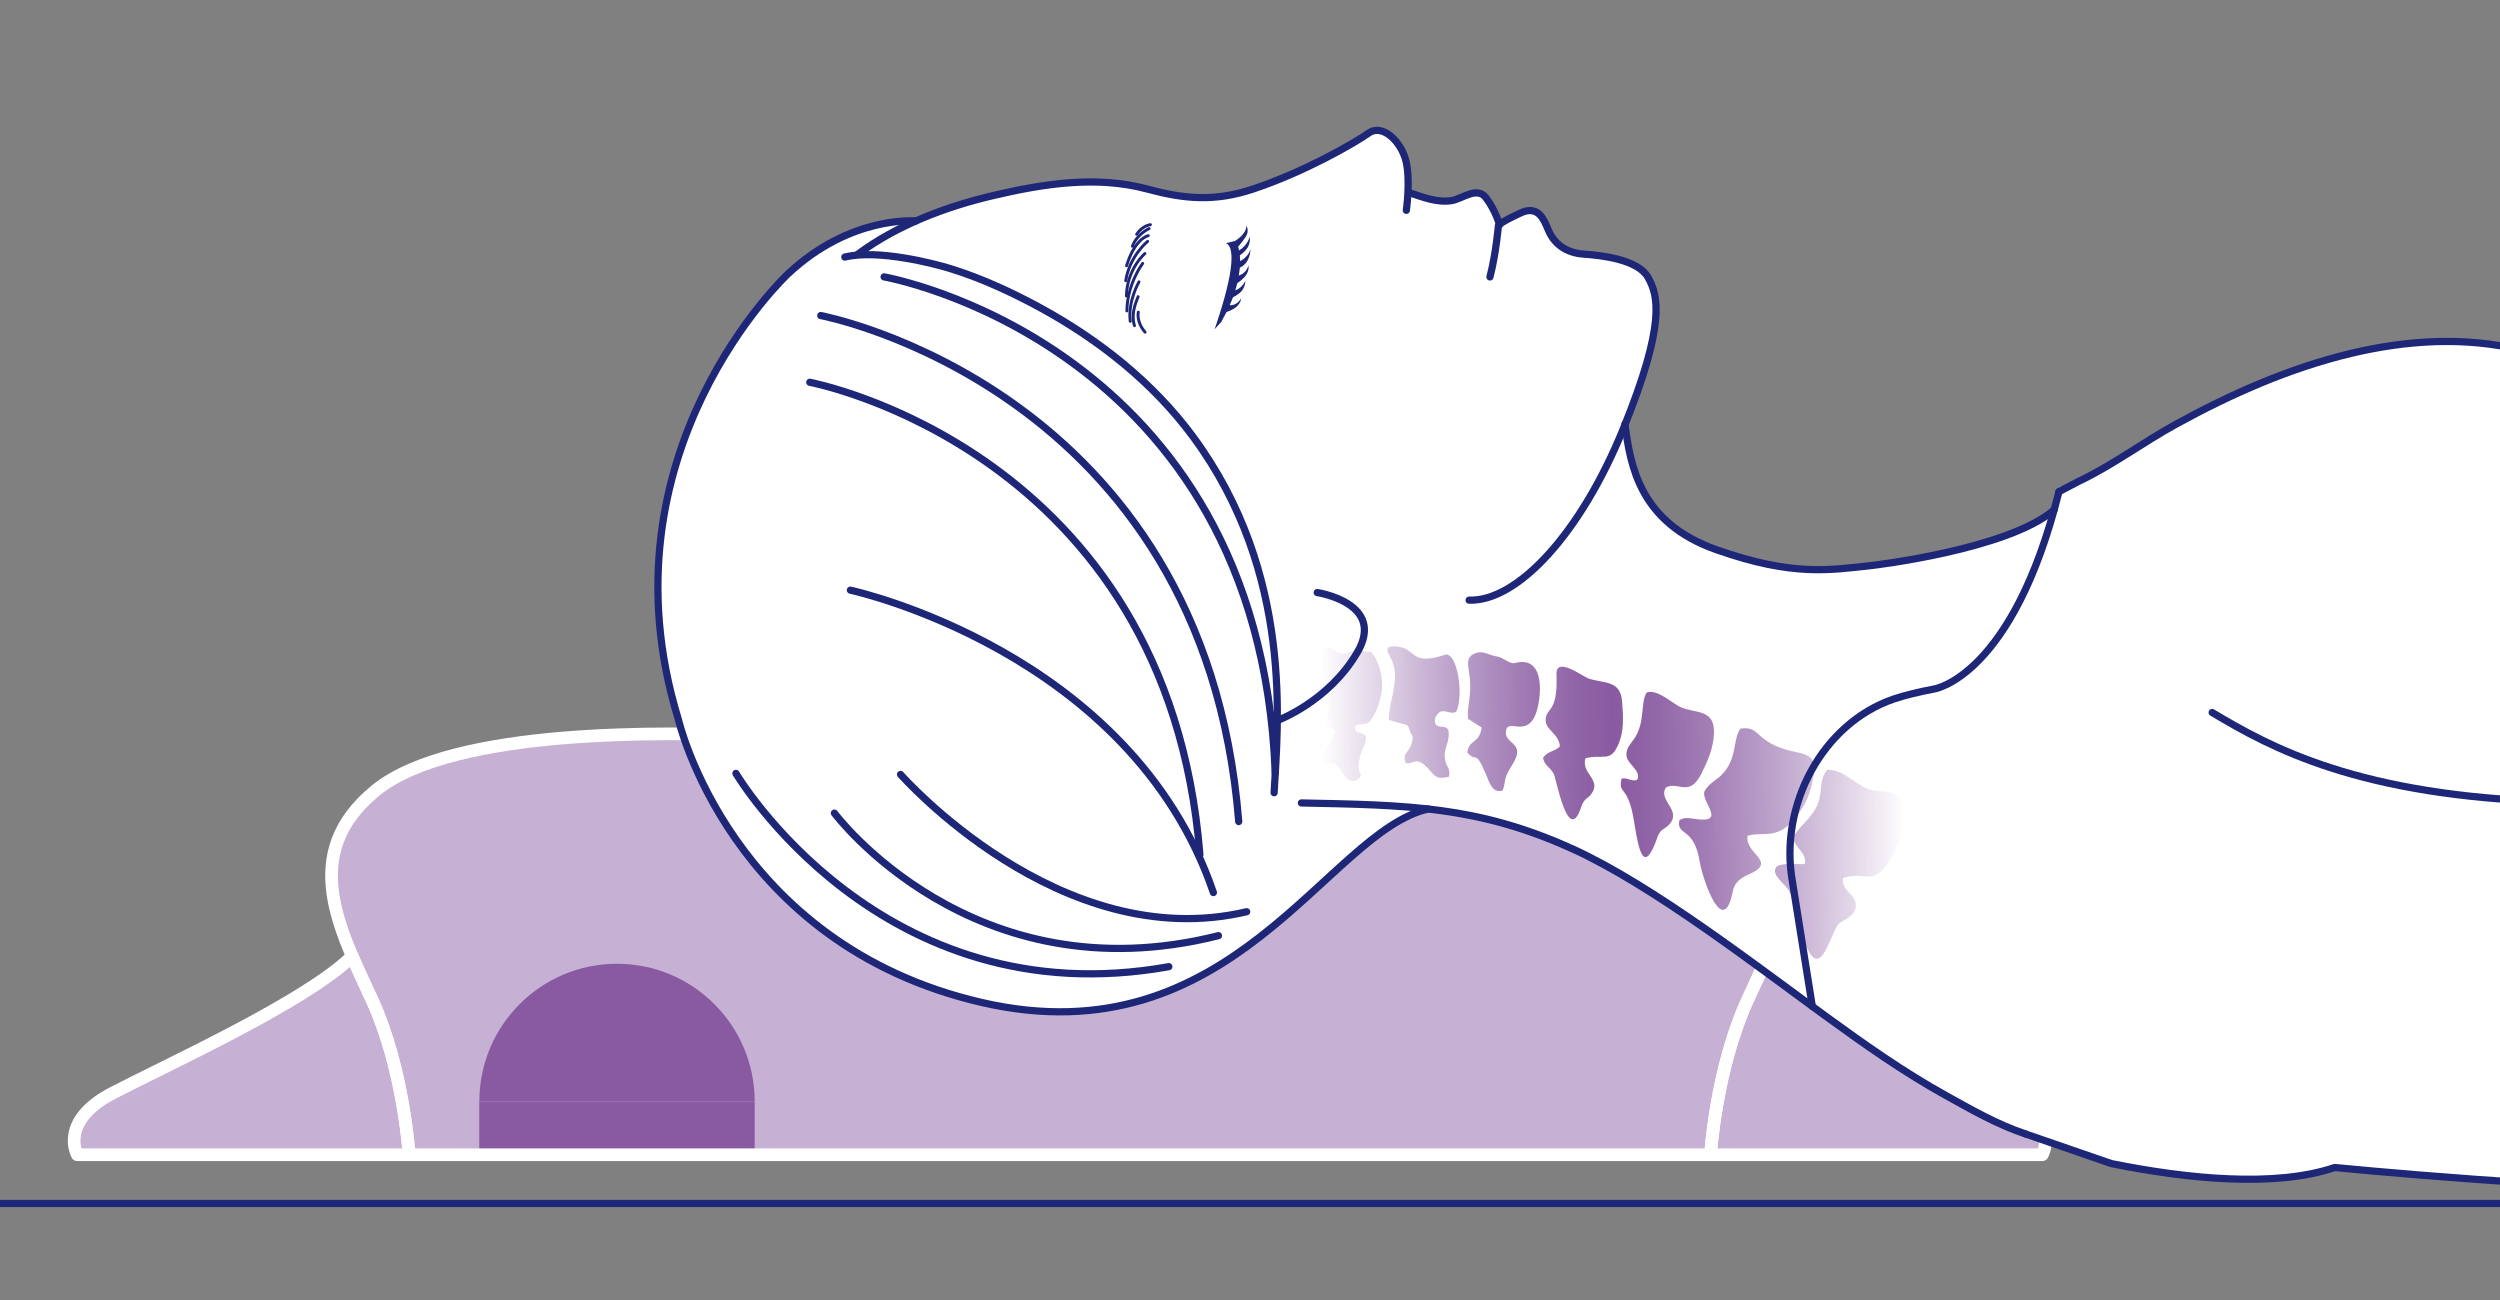
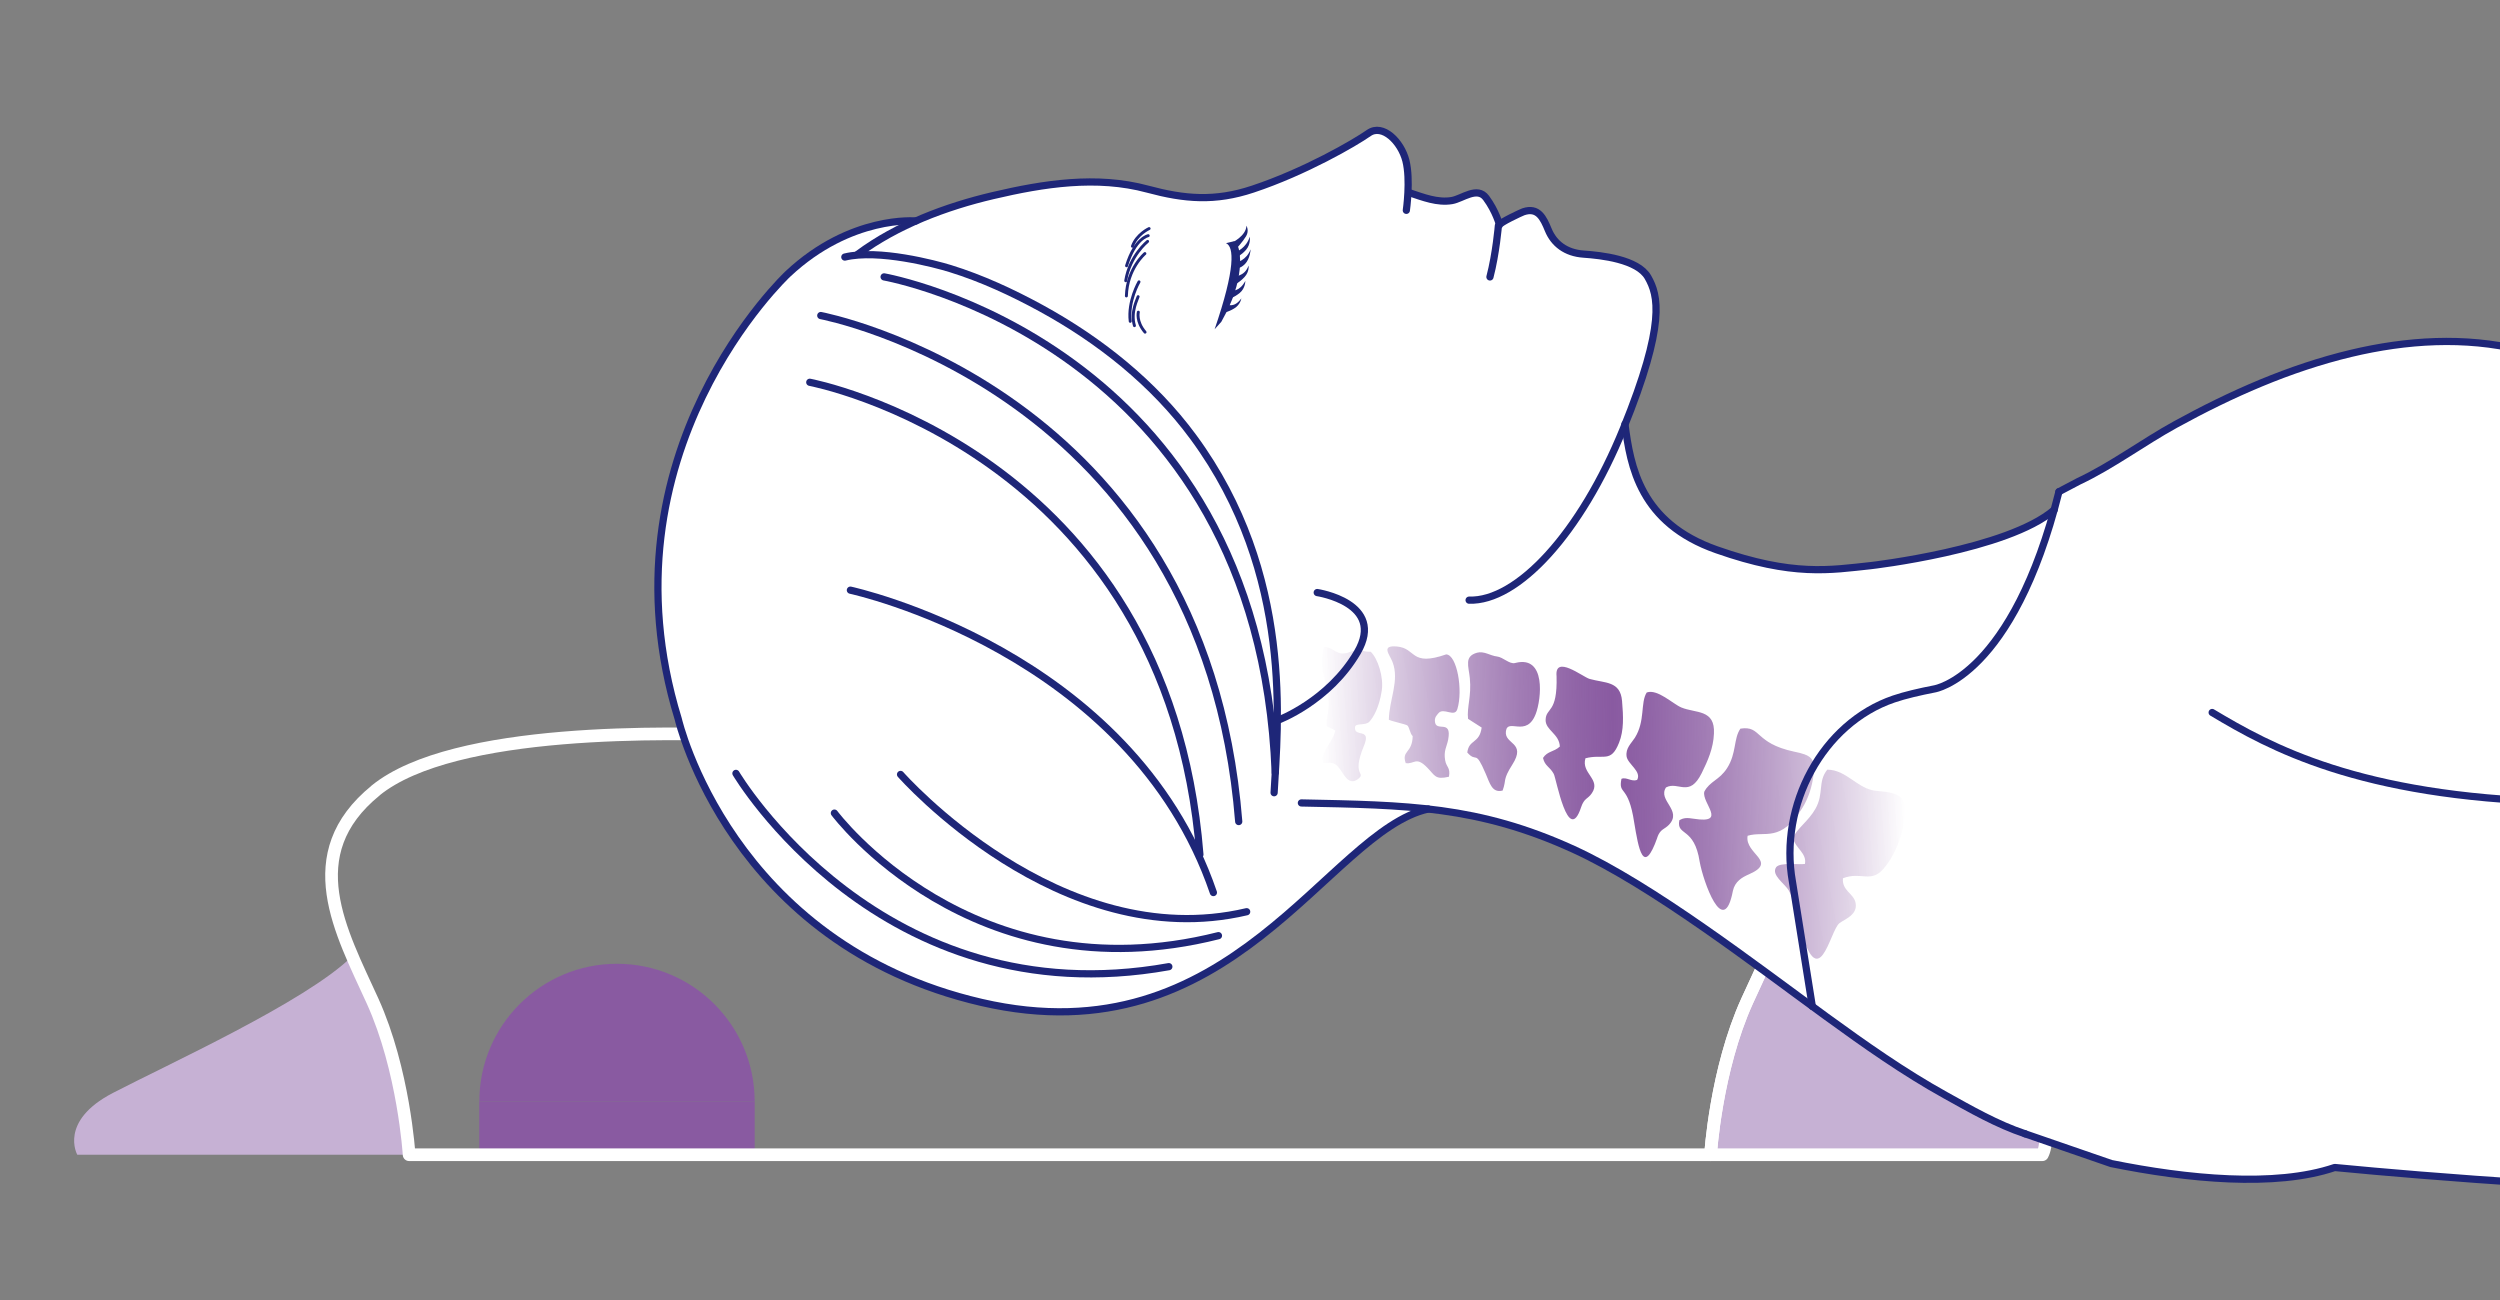
<svg xmlns="http://www.w3.org/2000/svg" id="_レイヤー_2" viewBox="0 0 450 234.08">
  <rect x="0" y="0" width="450" height="234.08" fill="#808080" stroke="none" />
  <defs>
    <style>.cls-1,.cls-2,.cls-3,.cls-4{fill:none;}.cls-5{clip-path:url(#clippath);}.cls-6{fill:#fff;}.cls-7{fill:#c6b1d4;}.cls-8{fill:#1e2678;}.cls-9{fill:#895aa1;}.cls-10{fill:url(#_名称未設定グラデーション_27);fill-rule:evenodd;}.cls-2{stroke-width:.53px;}.cls-2,.cls-3{stroke:#1e2678;}.cls-2,.cls-3,.cls-4{stroke-linecap:round;stroke-linejoin:round;}.cls-3{stroke-width:1.3px;}.cls-4{stroke:#fff;stroke-width:2.28px;}</style>
    <clipPath id="clippath">
      <rect class="cls-1" width="450" height="234.08" />
    </clipPath>
    <linearGradient id="_名称未設定グラデーション_27" x1="689.71" y1="614.63" x2="794.78" y2="614.63" gradientTransform="translate(-458.42 -462.18) rotate(-.62)" gradientUnits="userSpaceOnUse">
      <stop offset="0" stop-color="#895aa1" stop-opacity="0" />
      <stop offset=".08" stop-color="#895aa1" stop-opacity=".21" />
      <stop offset=".22" stop-color="#895aa1" stop-opacity=".55" />
      <stop offset=".34" stop-color="#895aa1" stop-opacity=".79" />
      <stop offset=".44" stop-color="#895aa1" stop-opacity=".94" />
      <stop offset=".5" stop-color="#895aa1" />
      <stop offset=".56" stop-color="#895aa1" stop-opacity=".94" />
      <stop offset=".66" stop-color="#895aa1" stop-opacity=".79" />
      <stop offset=".78" stop-color="#895aa1" stop-opacity=".55" />
      <stop offset=".92" stop-color="#895aa1" stop-opacity=".21" />
      <stop offset="1" stop-color="#895aa1" stop-opacity="0" />
    </linearGradient>
  </defs>
  <g id="_2WAY仕様">
    <g class="cls-5">
-       <path class="cls-7" d="m67.6,142.29c14.13-11.49,53.5-10.36,66.13-9.98,10.39.31,37.85,1.07,57.03,1.07s46.64-.76,57.03-1.07c12.62-.38,52-1.51,66.13,9.98,14.13,11.49,6.22,25.43.57,37.87-5.65,12.43-6.59,27.69-6.59,27.69h-117.13s-117.13,0-117.13,0c0,0-.94-15.26-6.59-27.69-5.65-12.43-13.56-26.38.57-37.87Z" />
      <path class="cls-7" d="m318.09,172.24h.17c8.29,8.1,33.16,19.4,42.95,24.49,9.8,5.09,6.41,11.12,6.41,11.12h-59.72s.94-15.26,6.59-27.69c1.17-2.58,2.45-5.23,3.6-7.91Z" />
      <path class="cls-7" d="m63.44,172.24h-.17c-8.29,8.1-33.16,19.4-42.95,24.49-9.8,5.09-6.41,11.12-6.41,11.12h59.72s-.94-15.26-6.59-27.69c-1.17-2.58-2.45-5.23-3.6-7.91Z" />
      <path class="cls-9" d="m135.84,198.26c0-13.69-11.1-24.78-24.78-24.78-13.69,0-24.78,11.1-24.78,24.78h49.57Z" />
      <rect class="cls-9" x="86.27" y="198.26" width="49.57" height="9.59" />
      <path class="cls-4" d="m67.6,142.29c14.13-11.49,53.5-10.36,66.13-9.98,10.39.31,37.85,1.07,57.03,1.07s46.64-.76,57.03-1.07c12.62-.38,52-1.51,66.13,9.98,14.13,11.49,6.22,25.43.57,37.87-5.65,12.43-6.59,27.69-6.59,27.69h-117.13s-117.13,0-117.13,0c0,0-.94-15.26-6.59-27.69-5.65-12.43-13.56-26.38.57-37.87Z" />
      <path class="cls-4" d="m318.09,172.24h.17c8.29,8.1,33.16,19.4,42.95,24.49,9.8,5.09,6.41,11.12,6.41,11.12h-59.72s.94-15.26,6.59-27.69c1.17-2.58,2.45-5.23,3.6-7.91Z" />
-       <path class="cls-4" d="m63.44,172.24h-.17c-8.29,8.1-33.16,19.4-42.95,24.49-9.8,5.09-6.41,11.12-6.41,11.12h59.72s-.94-15.26-6.59-27.69c-1.17-2.58-2.45-5.23-3.6-7.91Z" />
-       <line class="cls-3" x1="-41.81" y1="216.62" x2="671.56" y2="216.62" />
      <path class="cls-6" d="m555.72,98.6c-10.63-5.09-22.69-7.68-34.09-10.42-9.66-2.32-19.39-4.35-29.13-6.3-6.33-1.27-11.53-2.65-16.45-7.02-2.26-2-4.66-3.84-7.21-5.45-4.66-2.94-9.79-5.12-15.15-6.42-10.03-2.44-20.53-1.76-30.5.62-11.09,2.65-21.62,7.32-31.59,12.8-5.86,3.22-11.37,7.37-17.41,10.22l-3.57,1.88-.86,3.27c-8.39,7.22-32.98,10.03-32.98,10.03-7.34.78-14,1.99-27.78-2.85-13.73-4.83-15.51-14.93-16.49-22.53,7.37-18.35,5.96-23.33,4.14-26.52-1.85-3.24-8.43-3.94-11.6-4.16-3.17-.22-5.32-1.88-6.34-4.36-.88-2.12-1.83-4.16-4.48-3.26-.36.12-4.39,2-4.29,2.37,0,0-.66-2.47-2.41-4.85-1.6-2.16-4.28.14-6.17.46-2.6.44-5.48-.91-7.91-1.71h0c.07-1.74.03-3.83-.38-5.46-.87-3.45-4.18-6.74-6.69-4.98-2.5,1.75-11.47,6.97-20.86,10.09-6.82,2.27-12.25,1.81-18.96,0-9.17-2.48-18.71-.97-27.78,1.16-4.68,1.1-9.42,2.59-13.93,4.59h0s-11.69-1.09-22.99,9.51c0,0-34.49,32.13-19.75,80.15,0,0,9.32,40.5,54.55,50.99,45.22,10.48,62.26-30.77,80.44-34.81,8.57.97,16.7,2.94,26.14,7.25,14.26,6.51,32.85,20.91,45.48,30.09,6.95,5.05,13.98,10.02,21.5,14.19,4.48,2.49,9.32,5.27,14.32,6.93l15.51,5.36c13.63,2.75,29.51,4.34,40.23.71,0,0,43.96,4.36,70.67,3.94,26.72-.42,56.97-7.1,60.9-7.87,3.93-.77,6.67-.05,11.02.84,4.34.89,9.71-.12,14.62-2.39,4.9-2.27,12.24-2.86,16.92-3.14l13.58-92.93s-34.19-1.35-52.25-10Z" />
      <path class="cls-10" d="m250,129.56c.66.31,2.84.76,3.29,1,.38.2.51,1.54.99,1.93-.05,3.12-2.06,2.59-1.25,4.87,1.55.27,1.81-1.34,3.93.87,1.35,1.38,1.38,2.17,3.85,1.58.3-1.68-.45-1.66-.68-2.94-.31-1.73.29-2.45.54-3.74.72-3.85-2.29-1.17-2.39-3.34-.03-.68.27-.97.63-1.4.92-1.14,2.93.85,3.41-.75,1.05-3.4-.06-9.76-2-9.85-6.53,2.26-5.31-1.11-8.89-1.42-2.9-.25-1.33,1.39-.79,2.76,1.32,3.37-.59,6.75-.65,10.44h0Zm14.25-.17c.61.36,1.84,1.22,2.45,1.57-.4,2.94-2.28,2.07-2.59,4.49,1.77,2,1.36-.75,3.3,3.78.77,1.75,1.14,3.55,3.06,3.07.74-2.02-.05-1.83,1.75-4.67,2.61-4.09-1.52-3.59-1.15-6.05.34-2.37,3.7,1.25,5.36-3.06,1.03-2.68,1.91-10.66-3.7-9.18-1.04.27-2.15-1.06-3.31-1.18-1.18-.13-2.28-1.02-3.56-.67-2.34.66-1.51,2.38-1.29,4.57.32,3.31-.56,5.22-.32,7.34Zm20.34,15.93c.58-1.73,1.2-1.44,1.94-2.54,1.71-2.5-1.97-3.57-1.15-6.29,3.28-.85,4.57.95,6.05-2.81.9-2.22.77-4.77.54-7.5-.3-3.64-3.07-3.18-5.86-3.98-1.17-.33-6.32-4.45-5.93-.48.19,6.82-1.92,5.54-1.97,7.89-.02,1.82,2.48,2.5,2.56,4.77-1.1,1.01-2.2.78-3.03,2.05.35,1.5,1.19,1.52,1.93,2.86.45.79,2.6,13.02,4.92,6.04Zm13.72,5.42c.57-1.58,1.27-1.4,2.11-2.29,2.45-2.61-2.08-4.36-.54-6.71,2.21-1.19,4.19,1.95,6.43-2.59,1.07-2.18,2.1-4.45,2.2-7.11.23-4.41-3.28-3.62-5.86-4.69-1.53-.63-4.31-3.4-6.24-2.7-1.17,1.83-.23,5.13-2.14,8.16-.64,1-1.7,1.86-1.48,3.37.22,1.37,2.75,2.68,1.89,4.21-1.04.37-1.91-.58-2.82-.2-.6,3.07,1.24.82,2.3,7.89.77,4.6,1.63,9.84,4.17,2.66Zm16.26-.3c3.09-.95,5.95,1.35,9.86-5.02,1.03-1.65,1.74-3.74,2-5.89.42-3.1-.5-3.62-3.48-4.23-7.22-1.54-5.85-4.74-9.68-4.14-1.26,1.83-.66,4.38-2.39,7.1-1.41,2.2-3.09,2.32-4.1,4.23-.54,2.01,4.24,5.85-1.86,4.89-1.28-.2-1.83-.2-2.64.27-.55,2.93,2.69,1.07,3.67,7.5.61,3.42,4.29,14.01,5.97,5.21.36-1.69,1.64-2.44,2.86-2.97,5.36-2.33-.79-3.66-.21-6.94Zm17.16,7.65c3.24-1.26,5.01.91,7.27-1.67,1.79-2.04,3.1-5,3.69-8.23.89-4.75-.54-5.5-4.94-5.83-3.4-.31-5.33-3.81-8.84-3.82-1.74,2.17-.57,4.28-2.13,7.04-1.21,2.19-3.47,3.68-4.07,5.29.52,1.85,2.55,2.73,2.18,4.64-1.03.17-4.51-.34-5.19.6-.92,1.38,1.5,2.9,2.25,4.14,1,1.66,1.31,3.89,1.85,5.96,3.58,13.65,5.55,1.29,7.3-.04.93-.71,3.31-1.48,2.91-3.63-.31-1.73-2.51-2.21-2.28-4.46Zm-91.37-26.58c-.57,2.25-2.21,3.25-2.59,5.79,2.02.21,2.21-.49,3.5,1.25.62.85,1.49,2.86,3.09,1.74,1.74-1.35-1.21-.38,1.13-5.99,1.46-3.46-1.8-1.42-1.59-3.43.09-.79,1.87-.19,2.6-.98.75-.81,1.76-2.6,2.21-5.56.38-2.46-.71-5.81-1.98-7.01-1.9.03-1.63-.72-3.69.02-2.55.97-2.73-.83-4.76-.9-1.31,5.48,1.68,6.84.67,12.39-.48,2.72.02,1.64,1.39,2.69Z" />
      <path class="cls-8" d="m221.63,43.75s2.67-1.23,2.73-3.12c0,0,.53.89-.06,1.88-.59.99-1.8,2.31-1.8,2.31" />
      <path class="cls-8" d="m222.55,45.31s1.76-.62,2.41-2.7c0,0,.21,1.32-.66,2.34-.87,1.02-1.86,1.44-1.86,1.44" />
      <path class="cls-8" d="m222.62,47.19s1.69-.27,2.5-2.31c0,0-.1,1.72-1.04,2.66-.95.95-1.66.72-1.66.72" />
      <path class="cls-8" d="m222.03,49.76s1.98.12,2.71-1.95c0,0,.18,1.08-.73,2.06-.91.98-1.84,1.42-1.84,1.42" />
      <path class="cls-8" d="m221.75,52.31s1.39.21,2.41-1.75c0,0,.02,1.33-1.01,2.17-1.03.84-2,1.12-2,1.12" />
      <path class="cls-8" d="m220.91,54.81s1.25.71,2.53-1.1c0,0-.15,1.13-1.28,1.81-1.12.69-2.1.82-2.1.82" />
      <path class="cls-8" d="m220.68,43.77c1.45.62,1.73,4.49-2.05,15.5l1.21-1.35c.27-.5.55-1.03.84-1.58,3.48-6.73,2.78-12.41,1.45-12.92" />
-       <path class="cls-2" d="m207.07,40.44s-1.44.16-2.47,1.73" />
      <path class="cls-2" d="m206.84,41.14s-2.24,1.03-3,3.19" />
      <path class="cls-2" d="m206.68,42.42s-2.36.42-3.9,5.42" />
      <path class="cls-2" d="m206.57,43.45s-3.23,2.6-3.94,7.08" />
      <path class="cls-2" d="m206.08,45.64s-3.19,2.7-3.33,7.63" />
-       <path class="cls-2" d="m205.68,47.41s-2.79,3.68-2.84,8.56" />
      <path class="cls-2" d="m205.02,50.73s-2.03,3.48-1.58,7.11" />
      <path class="cls-2" d="m204.86,53.4c-.06.34-1.41,2.72-.66,5.22" />
      <path class="cls-2" d="m204.9,56.19s-.43,1.67,1.21,3.6" />
      <path class="cls-3" d="m154.4,45.76c7.12-5.27,15.85-8.56,24.37-10.56,9.07-2.13,18.61-3.64,27.78-1.16,6.7,1.81,12.14,2.27,18.96,0,9.39-3.12,18.36-8.33,20.86-10.09,2.5-1.75,5.82,1.53,6.69,4.98.87,3.45.08,8.93.08,8.93" />
      <path class="cls-3" d="m253.72,34.7c2.42.8,5.02,1.84,7.62,1.4,1.89-.32,4.57-2.63,6.17-.46,1.76,2.38,2.41,4.84,2.41,4.85-.1-.37,3.93-2.25,4.29-2.37,2.66-.9,3.61,1.14,4.48,3.26,1.02,2.48,3.17,4.14,6.34,4.36s9.75.93,11.6,4.16c1.85,3.24,3.28,8.3-4.42,27.24-7.7,18.95-19.1,31.17-27.77,30.89" />
      <path class="cls-3" d="m268.19,49.85c1.11-4.24,1.52-9.24,1.52-9.24" />
      <path class="cls-3" d="m229.34,142.69c.62-11.72,3.71-39.25-14.56-64.04-7.15-9.71-16.85-17.41-27.38-23.17-5.18-2.83-10.68-5.38-16.33-7.13-2.7-.84-12.95-3.55-19-2.08" />
      <path class="cls-3" d="m607.96,108.6s-34.19-1.35-52.25-10c-10.63-5.09-22.69-7.68-34.09-10.42-9.66-2.32-19.39-4.35-29.13-6.3-6.33-1.27-11.53-2.65-16.45-7.02-2.26-2-4.66-3.84-7.21-5.45-4.66-2.94-9.79-5.12-15.15-6.42-10.03-2.44-20.53-1.76-30.5.62-11.09,2.65-21.62,7.32-31.59,12.8-5.86,3.22-11.37,7.37-17.41,10.22l-3.57,1.88" />
      <path class="cls-3" d="m292.49,76.34c.98,7.61,2.72,17.78,16.5,22.62,13.78,4.85,20.45,3.63,27.78,2.85,0,0,24.58-2.82,32.98-10.03" />
      <path class="cls-3" d="m370.61,88.51c-8.31,33.29-22.39,35.49-22.39,35.49-2.67.52-5.32,1.13-7.34,1.82-12.87,4.39-20.7,19.17-18.24,32.9l3.58,22.44" />
      <path class="cls-3" d="m594.38,201.53c-4.68.28-12.02.86-16.92,3.14-4.9,2.27-10.27,3.28-14.62,2.39s-7.09-1.61-11.02-.84c-3.93.77-34.18,7.45-60.9,7.87-26.72.42-70.67-3.94-70.67-3.94-10.72,3.64-26.6,2.05-40.23-.71l-15.52-5.36" />
      <path class="cls-3" d="m398.19,128.25c10.41,6.23,26.38,15.1,61.83,16.08,35.45.97,57.79,3.5,71.15,8.64,13.36,5.15,19.14,9.44,33.06,9.59" />
      <path class="cls-3" d="m234.25,144.53c18.97.39,31.8.51,48.96,8.34,14.26,6.51,32.85,20.91,45.48,30.09,6.95,5.05,13.98,10.02,21.5,14.19,4.48,2.49,9.32,5.27,14.32,6.93" />
      <path class="cls-3" d="m237.1,106.66s12.41,1.87,7.23,10.75c-5.18,8.88-14.33,12.25-14.33,12.25" />
      <path class="cls-3" d="m147.74,56.8s69.01,13.02,75.23,91.08" />
      <path class="cls-3" d="m145.76,68.81s64.41,12.15,70.22,85.01" />
      <path class="cls-3" d="m159.14,49.84s67.38,11.85,70.4,89.23" />
      <path class="cls-3" d="m164.83,39.78s-11.69-1.08-22.99,9.51c0,0-34.49,32.13-19.75,80.15,0,0,9.32,40.5,54.55,50.99,45.23,10.48,62.26-30.77,80.44-34.81" />
      <path class="cls-3" d="m153.07,106.23s50.47,10.89,65.34,54.43" />
      <path class="cls-3" d="m132.47,139.21s26.01,44.11,77.92,34.79" />
      <path class="cls-3" d="m150.19,146.36s24.77,33.25,69.13,22.06" />
      <path class="cls-3" d="m162.1,139.4s28.66,32.64,62.3,24.71" />
    </g>
  </g>
</svg>